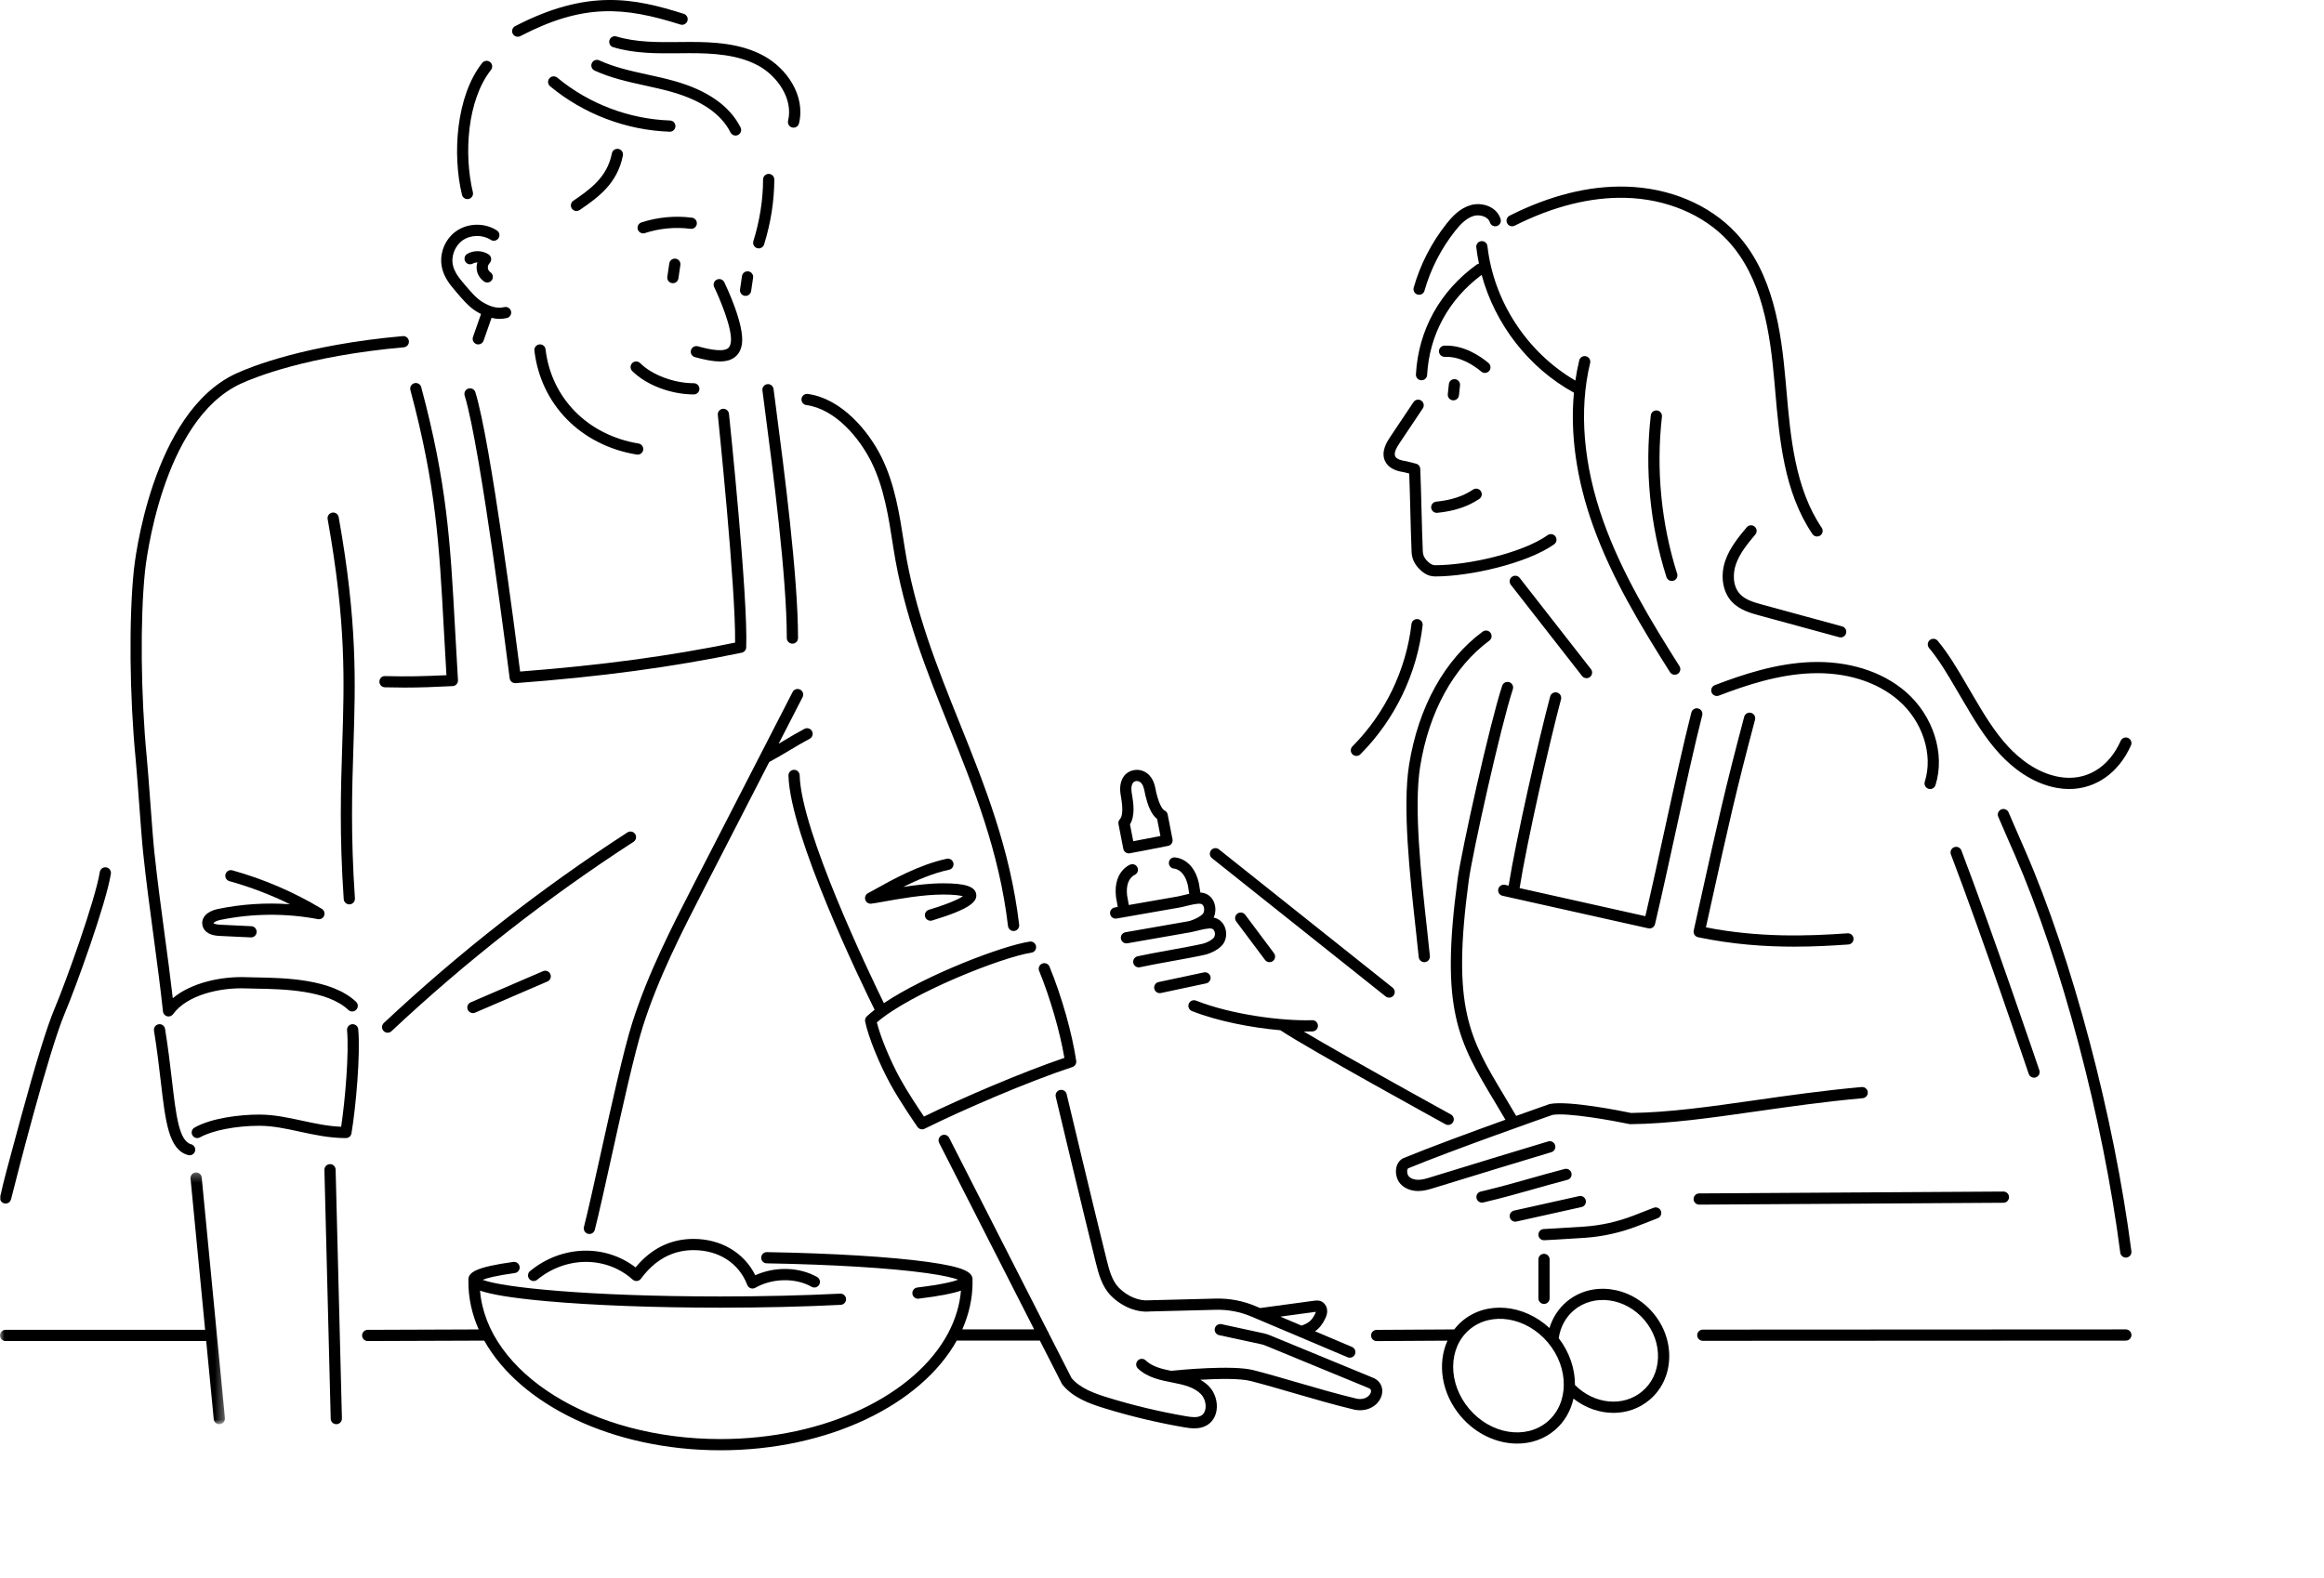
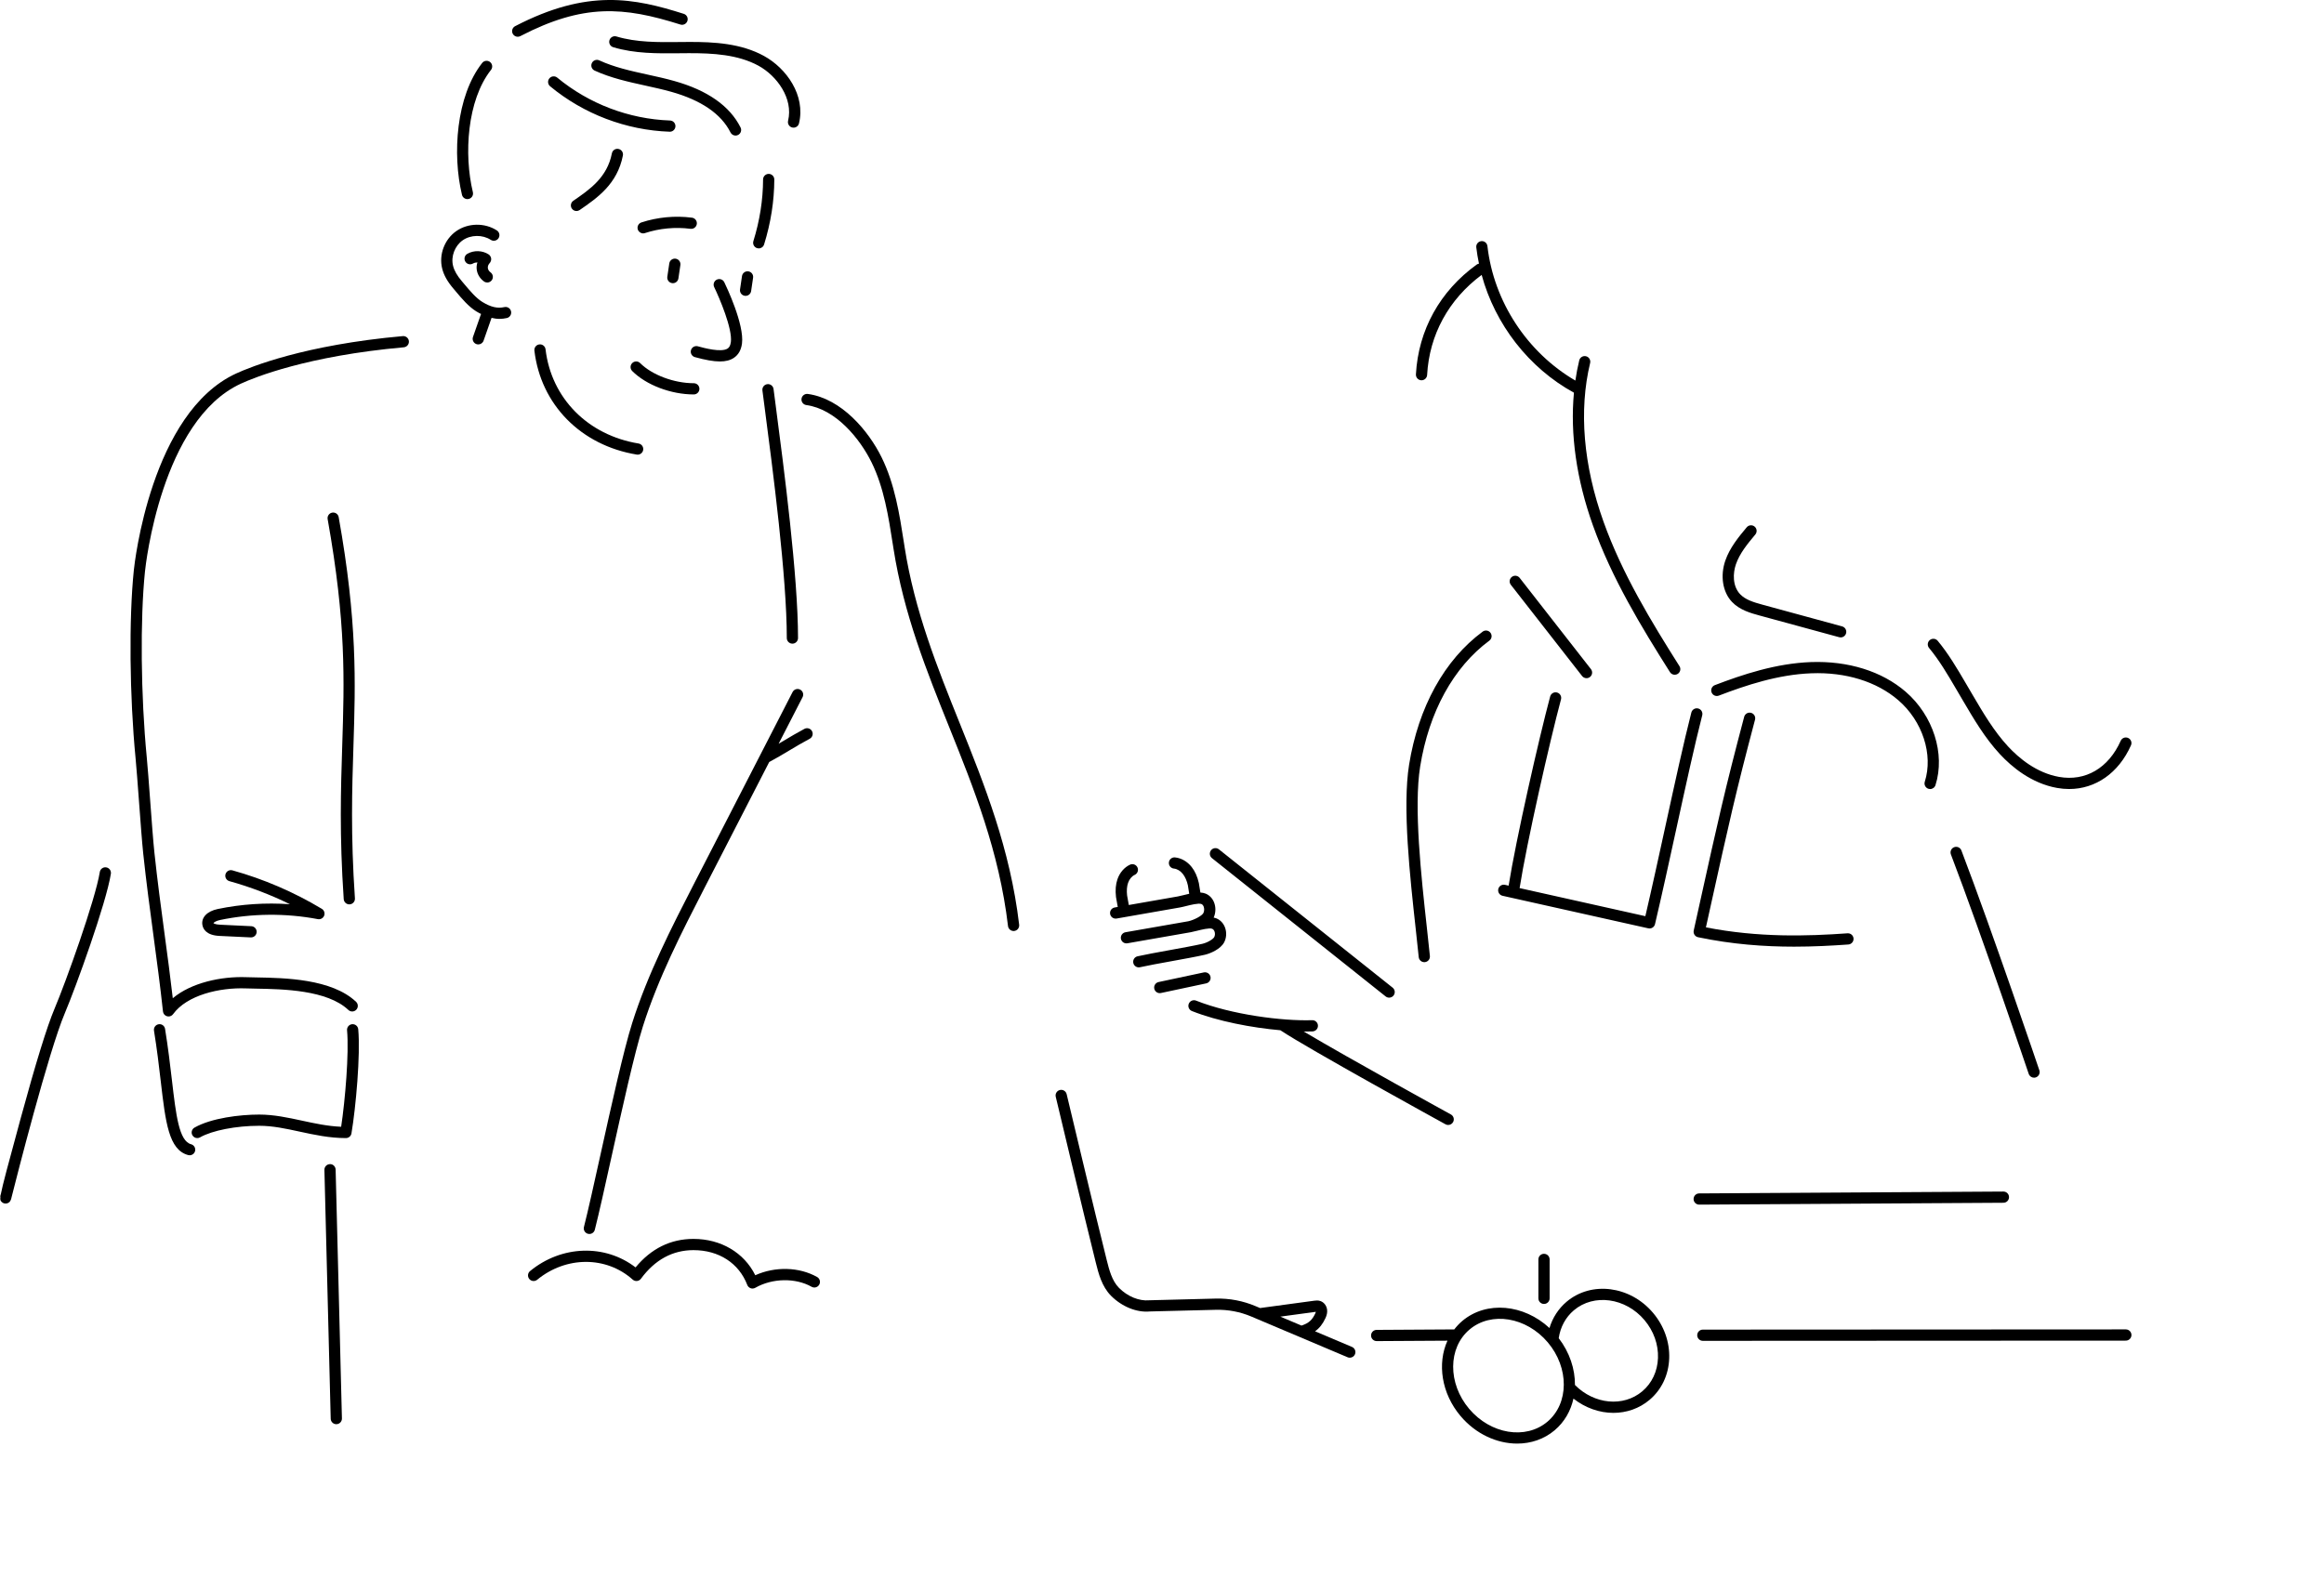
<svg xmlns="http://www.w3.org/2000/svg" xmlns:xlink="http://www.w3.org/1999/xlink" width="265" height="180" viewBox="0 0 265 180">
  <defs>
    <polygon id="cooking-a" points="0 .314 25.648 .314 25.648 29.029 0 29.029" />
  </defs>
  <g fill="none" fill-rule="evenodd">
-     <path fill="#000" d="M163.194,57.917 C163.227,58.248 163.505,58.495 163.83,58.495 C163.851,58.495 163.872,58.494 163.894,58.492 C165.807,58.305 167.374,57.786 168.681,56.906 C168.974,56.708 169.051,56.311 168.854,56.018 C168.657,55.724 168.26,55.647 167.966,55.844 C166.839,56.603 165.467,57.053 163.768,57.219 C163.417,57.253 163.16,57.566 163.194,57.917" />
-     <path fill="#000" d="M160.08 53.857L160.69 54.011C160.741 55.355 160.778 56.791 160.815 58.227 160.857 59.852 160.898 61.477 160.961 62.971 160.991 63.672 161.26 64.283 161.785 64.839 162.154 65.229 162.748 65.747 163.633 65.749L163.663 65.749C167.64 65.749 174.169 64.248 177.215 62.083 177.503 61.879 177.57 61.479 177.366 61.191 177.161 60.904 176.762 60.835 176.474 61.04 173.624 63.065 167.447 64.47 163.666 64.47 163.346 64.471 163.064 64.328 162.715 63.959 162.398 63.625 162.257 63.313 162.24 62.917 162.177 61.43 162.136 59.812 162.094 58.194 162.053 56.58 162.011 54.966 161.949 53.482 161.937 53.199 161.741 52.958 161.467 52.888L160.358 52.608C160.335 52.602 160.31 52.597 160.285 52.594 159.834 52.534 159.26 52.391 159.095 52.051 158.903 51.654 159.258 51.035 159.589 50.54L162.238 46.579C162.435 46.286 162.355 45.888 162.062 45.692 161.769 45.497 161.371 45.574 161.175 45.868L158.526 49.83C158.191 50.329 157.407 51.5 157.943 52.608 158.271 53.285 158.99 53.705 160.08 53.857M172.713 25.741C177.106 23.534 181.362 22.468 185.345 22.565 189.967 22.68 194.214 24.453 196.995 27.429 200.981 31.695 201.842 37.999 202.335 43.572L202.412 44.456C202.911 50.186 203.428 56.112 206.664 60.912 206.787 61.095 206.989 61.194 207.195 61.194 207.318 61.194 207.442 61.159 207.552 61.085 207.845 60.887 207.922 60.49 207.725 60.197 204.673 55.67 204.172 49.913 203.687 44.346L203.61 43.46C203.098 37.674 202.194 31.118 197.93 26.555 194.916 23.33 190.34 21.409 185.377 21.286 181.153 21.179 176.72 22.295 172.138 24.598 171.822 24.756 171.695 25.141 171.854 25.456 172.012 25.772 172.395 25.9 172.713 25.741M165.725 45.663C166.048 45.663 166.326 45.42 166.361 45.091L166.482 43.951C166.519 43.6 166.265 43.285 165.913 43.247 165.555 43.212 165.247 43.464 165.21 43.816L165.089 44.956C165.051 45.307 165.305 45.622 165.657 45.66 165.68 45.662 165.703 45.663 165.725 45.663M169.809 42.307C170.037 42.037 170.002 41.633 169.731 41.406 168.799 40.623 166.9 39.324 164.694 39.426 164.341 39.441 164.068 39.741 164.083 40.093 164.1 40.447 164.396 40.714 164.751 40.704 166.533 40.625 168.12 41.724 168.908 42.386 169.028 42.486 169.174 42.536 169.319 42.536 169.502 42.536 169.683 42.458 169.809 42.307M161.641 33.597C161.699 33.613 161.758 33.621 161.816 33.621 162.095 33.621 162.351 33.438 162.431 33.156 163.129 30.7 164.336 28.344 165.923 26.343 166.485 25.634 167.178 24.875 168.053 24.625 168.74 24.43 169.689 24.708 169.888 25.359 169.991 25.697 170.35 25.887 170.686 25.784 171.025 25.681 171.215 25.323 171.111 24.985 170.68 23.575 169 23.024 167.702 23.395 166.477 23.745 165.609 24.679 164.921 25.547 163.23 27.679 161.944 30.189 161.2 32.806 161.103 33.146 161.301 33.5 161.641 33.597" />
    <path fill="#000" d="M181.64 59.936C183.8 65.977 187.164 71.513 190.424 76.666 190.545 76.858 190.753 76.963 190.965 76.963 191.081 76.963 191.2 76.932 191.306 76.865 191.604 76.675 191.694 76.28 191.505 75.982 188.283 70.89 184.961 65.423 182.845 59.506 180.544 53.069 180.016 46.809 181.319 41.405 181.402 41.062 181.191 40.716 180.847 40.633 180.505 40.552 180.159 40.761 180.076 41.106 179.894 41.857 179.749 42.627 179.635 43.408 174.146 40.204 170.324 34.396 169.608 28.071 169.568 27.72 169.255 27.463 168.9 27.507 168.549 27.547 168.297 27.864 168.337 28.214 168.408 28.84 168.516 29.458 168.643 30.072 168.552 30.089 168.463 30.12 168.382 30.179 164.189 33.207 161.728 37.654 161.454 42.7 161.435 43.053 161.706 43.354 162.058 43.373 162.07 43.374 162.081 43.374 162.093 43.374 162.431 43.374 162.713 43.11 162.731 42.769 162.98 38.192 165.188 34.149 168.949 31.355 170.484 36.999 174.319 41.965 179.472 44.79 179.029 49.509 179.758 54.672 181.64 59.936M172.388 65.805C172.11 66.023 172.06 66.425 172.278 66.703L180.402 77.108C180.529 77.27 180.716 77.354 180.907 77.354 181.044 77.354 181.183 77.31 181.3 77.219 181.579 77.001 181.628 76.599 181.411 76.321L173.286 65.916C173.068 65.637 172.666 65.587 172.388 65.805M169.824 73.074C170.109 72.863 170.169 72.463 169.959 72.179 169.75 71.895 169.349 71.834 169.065 72.044 164.712 75.26 161.732 80.652 160.674 87.229 159.899 92.044 160.781 100.058 161.426 105.91 161.557 107.098 161.678 108.199 161.774 109.169 161.807 109.499 162.085 109.745 162.41 109.745 162.431 109.745 162.453 109.744 162.474 109.742 162.826 109.708 163.083 109.394 163.047 109.042 162.951 108.069 162.83 106.963 162.698 105.77 162.061 99.991 161.19 92.076 161.937 87.433 162.942 81.188 165.744 76.089 169.824 73.074M158.002 113.654C158.12 113.748 158.26 113.793 158.4 113.793 158.588 113.793 158.775 113.711 158.901 113.552 159.121 113.276 159.075 112.873 158.799 112.653L138.993 96.878C138.716 96.658 138.314 96.704 138.094 96.98 137.874 97.257 137.92 97.659 138.196 97.879L158.002 113.654zM127.325 104.768L134.534 103.507C134.734 103.473 134.983 103.411 135.255 103.343 135.752 103.217 136.678 102.986 136.988 103.111 137.101 103.157 137.187 103.252 137.245 103.393 137.334 103.611 137.329 103.897 137.232 104.118 137.088 104.453 136.155 104.931 135.52 105.076L128.336 106.332C127.988 106.392 127.755 106.724 127.815 107.072 127.876 107.42 128.208 107.654 128.556 107.592L135.766 106.332C135.773 106.331 135.783 106.328 135.791 106.326 135.793 106.326 135.795 106.326 135.797 106.326 135.8 106.325 135.804 106.324 135.807 106.323 136 106.288 136.232 106.231 136.487 106.167 136.985 106.042 137.91 105.811 138.218 105.936 138.379 106.001 138.457 106.159 138.49 106.248 138.566 106.459 138.552 106.705 138.454 106.889 138.328 107.124 137.692 107.518 137.09 107.656 136.244 107.85 134.779 108.116 133.362 108.374 131.921 108.636 130.56 108.883 129.712 109.076 129.367 109.153 129.151 109.496 129.229 109.841 129.296 110.138 129.56 110.339 129.852 110.339 129.899 110.339 129.947 110.334 129.994 110.323 130.815 110.137 132.227 109.881 133.591 109.633 135.022 109.373 136.502 109.104 137.376 108.903 138.042 108.751 139.179 108.249 139.583 107.491 139.85 106.989 139.891 106.361 139.692 105.812 139.512 105.313 139.159 104.936 138.7 104.75 138.601 104.71 138.495 104.683 138.386 104.662 138.391 104.651 138.401 104.641 138.406 104.629 138.64 104.09 138.649 103.446 138.429 102.909 138.242 102.45 137.901 102.1 137.469 101.925 137.288 101.852 137.089 101.816 136.877 101.804L136.702 100.722C136.537 99.988 136.262 99.372 135.883 98.891 135.387 98.263 134.694 97.864 133.982 97.797 133.625 97.764 133.318 98.022 133.285 98.373 133.252 98.725 133.51 99.037 133.862 99.071 134.222 99.104 134.602 99.333 134.878 99.684 135.137 100.013 135.331 100.457 135.447 100.964L135.604 101.944C135.381 101.992 135.158 102.048 134.943 102.102 134.706 102.161 134.489 102.216 134.314 102.247L128.715 103.226 128.52 102.137C128.457 101.581 128.494 101.098 128.63 100.702 128.776 100.281 129.059 99.939 129.388 99.789 129.709 99.641 129.85 99.262 129.703 98.941 129.557 98.62 129.18 98.479 128.855 98.625 128.205 98.923 127.683 99.528 127.421 100.285 127.221 100.864 127.163 101.536 127.255 102.322L127.455 103.446 127.105 103.507C126.757 103.568 126.524 103.899 126.585 104.248 126.645 104.596 126.979 104.828 127.325 104.768M138.029 111.407C137.954 111.061 137.614 110.841 137.269 110.914L132.113 112.013C131.766 112.087 131.546 112.427 131.62 112.772 131.684 113.073 131.95 113.278 132.245 113.278 132.29 113.278 132.334 113.274 132.379 113.264L137.536 112.166C137.882 112.092 138.102 111.752 138.029 111.407M135.913 115.321C138.868 116.492 142.733 117.222 145.996 117.511 149.199 119.646 164.179 127.881 164.825 128.236 164.922 128.29 165.028 128.315 165.132 128.315 165.359 128.315 165.577 128.195 165.693 127.984 165.864 127.674 165.751 127.285 165.441 127.115 165.305 127.04 153.843 120.739 148.652 117.65 148.752 117.651 148.856 117.654 148.953 117.654 149.2 117.654 149.437 117.65 149.664 117.643 150.017 117.631 150.294 117.335 150.282 116.982 150.272 116.637 149.987 116.364 149.644 116.364 149.636 116.364 149.629 116.364 149.622 116.364 146.215 116.478 140.415 115.729 136.383 114.131 136.056 114.002 135.683 114.161 135.553 114.491 135.423 114.819 135.584 115.191 135.913 115.321M195.537 78.148C195.207 78.274 195.042 78.644 195.168 78.974 195.294 79.304 195.662 79.469 195.994 79.343 199.08 78.163 202.745 76.937 206.538 76.796 210.465 76.646 213.99 77.74 216.457 79.864 219.222 82.245 220.464 86.07 219.478 89.166 219.372 89.502 219.557 89.862 219.894 89.969 219.959 89.99 220.024 90 220.088 90 220.359 90 220.611 89.826 220.698 89.554 221.835 85.984 220.434 81.6 217.291 78.894 214.579 76.559 210.748 75.366 206.491 75.517 202.512 75.666 198.721 76.93 195.537 78.148M193.641 80.81C193.298 80.723 192.95 80.928 192.861 81.27 191.997 84.636 190.976 89.313 189.896 94.265 189.138 97.739 188.356 101.325 187.615 104.5L173.277 101.297C174.084 96.149 176.718 84.541 177.997 79.771 178.089 79.43 177.887 79.08 177.545 78.988 177.206 78.896 176.854 79.099 176.762 79.44 175.483 84.209 172.855 95.788 172.025 101.017L171.609 100.924C171.265 100.85 170.922 101.064 170.845 101.409 170.768 101.754 170.985 102.096 171.33 102.173L187.954 105.887C188.001 105.897 188.048 105.902 188.094 105.902 188.384 105.902 188.647 105.703 188.716 105.409 189.502 102.076 190.337 98.244 191.146 94.538 192.224 89.598 193.242 84.932 194.101 81.589 194.189 81.247 193.983 80.898 193.641 80.81M222.992 78.483L223.816 79.887C225.05 81.988 226.325 84.162 228.034 86.008 229.4 87.484 231.642 89.353 234.565 89.873 235.029 89.956 235.488 89.996 235.937 89.996 238.952 89.996 241.58 88.177 242.989 85.016 243.133 84.694 242.988 84.315 242.665 84.172 242.342 84.027 241.964 84.173 241.82 84.495 240.431 87.61 237.801 89.148 234.789 88.614 232.216 88.156 230.206 86.472 228.972 85.139 227.358 83.394 226.118 81.282 224.919 79.239L224.096 77.835C223.153 76.228 222.177 74.566 220.951 73.09 220.724 72.818 220.321 72.78 220.05 73.007 219.778 73.233 219.741 73.636 219.966 73.908 221.127 75.304 222.075 76.92 222.992 78.483M198.421 67.773C197.527 66.829 197.603 65.347 197.941 64.365 198.378 63.097 199.282 62.013 200.156 60.964 200.382 60.693 200.346 60.289 200.074 60.063 199.801 59.836 199.4 59.874 199.173 60.145 198.269 61.229 197.245 62.459 196.732 63.949 196.133 65.688 196.432 67.534 197.493 68.653 198.381 69.591 199.652 69.937 200.674 70.216L209.719 72.681C209.775 72.697 209.831 72.704 209.888 72.704 210.169 72.704 210.427 72.517 210.504 72.233 210.597 71.892 210.396 71.54 210.055 71.447L201.01 68.981C199.907 68.681 199.017 68.401 198.421 67.773M222.827 96.632C222.497 96.758 222.332 97.127 222.457 97.458 226.005 106.76 231.277 122.331 231.33 122.487 231.42 122.753 231.669 122.922 231.936 122.922 232.004 122.922 232.073 122.911 232.141 122.888 232.476 122.775 232.655 122.412 232.542 122.077 232.489 121.92 227.209 106.327 223.653 97.002 223.527 96.671 223.157 96.506 222.827 96.632M83.677 40.819C84.199 40.472 84.512 39.921 84.607 39.18 84.887 37.006 82.825 32.677 82.589 32.191 82.434 31.873 82.052 31.74 81.734 31.895 81.416 32.049 81.284 32.432 81.438 32.749 82.033 33.976 83.535 37.493 83.339 39.017 83.276 39.498 83.098 39.667 82.969 39.753 82.243 40.235 80.236 39.681 79.577 39.499 79.233 39.405 78.883 39.605 78.789 39.945 78.695 40.285 78.895 40.638 79.236 40.732 80.436 41.064 81.36 41.228 82.092 41.228 82.759 41.228 83.267 41.092 83.677 40.819M87.654 19.834L87.652 19.834C87.3 19.834 87.013 20.119 87.012 20.471 87.004 22.803 86.632 25.169 85.906 27.503 85.802 27.84 85.99 28.199 86.327 28.304 86.391 28.324 86.455 28.333 86.518 28.333 86.791 28.333 87.043 28.157 87.128 27.883 87.892 25.427 88.283 22.935 88.292 20.476 88.293 20.123 88.007 19.835 87.654 19.834M51.702 32.919L51.996 33.267C52.671 34.071 53.437 34.982 54.327 35.527 54.509 35.639 54.686 35.73 54.863 35.819 54.853 35.84 54.835 35.856 54.827 35.879L53.933 38.435C53.816 38.768 53.992 39.133 54.326 39.25 54.396 39.274 54.467 39.286 54.537 39.286 54.802 39.286 55.049 39.121 55.141 38.857L56.035 36.301C56.04 36.286 56.037 36.27 56.042 36.254 56.344 36.324 56.644 36.372 56.94 36.372 57.224 36.372 57.506 36.34 57.789 36.277 58.133 36.201 58.351 35.859 58.275 35.514 58.198 35.169 57.856 34.949 57.512 35.028 56.714 35.204 55.962 35.028 54.995 34.436 54.283 34 53.589 33.173 52.976 32.444L52.676 32.088C52.125 31.444 51.803 30.884 51.663 30.325 51.394 29.264 51.859 28.035 52.766 27.404 53.68 26.769 55.023 26.749 55.96 27.357 56.258 27.55 56.653 27.465 56.846 27.169 57.038 26.872 56.953 26.476 56.657 26.284 55.28 25.391 53.38 25.419 52.036 26.354 50.686 27.292 50.022 29.054 50.422 30.638 50.613 31.395 51.02 32.119 51.702 32.919M69.771 17.493C69.236 20.24 67.272 21.593 65.372 22.902 65.081 23.102 65.008 23.501 65.208 23.792 65.333 23.972 65.532 24.069 65.736 24.069 65.861 24.069 65.987 24.032 66.098 23.956 68.111 22.569 70.392 20.998 71.027 17.737 71.094 17.391 70.868 17.055 70.521 16.988 70.174 16.918 69.838 17.146 69.771 17.493M87.489 43.819C87.139 43.865 86.892 44.185 86.937 44.536L87.177 46.38C88.128 53.639 89.717 65.789 89.717 72.776 89.717 73.13 90.004 73.416 90.357 73.416 90.711 73.416 90.997 73.13 90.997 72.776 90.997 65.706 89.4 53.504 88.446 46.214L88.206 44.372C88.16 44.021 87.837 43.77 87.489 43.819M91.942 46.202C95.283 46.658 98.037 50.004 99.379 52.731 100.8 55.615 101.314 58.925 101.812 62.126L101.884 62.583C103.045 70.023 105.683 76.587 108.235 82.936 111.04 89.918 113.941 97.137 114.941 105.626 114.98 105.952 115.256 106.191 115.576 106.191 115.601 106.191 115.626 106.19 115.652 106.187 116.002 106.145 116.253 105.827 116.212 105.476 115.192 96.818 112.258 89.519 109.422 82.459 106.897 76.177 104.287 69.681 103.147 62.386L103.077 61.929C102.564 58.633 102.034 55.225 100.527 52.165 99.046 49.157 95.953 45.458 92.115 44.934 91.768 44.887 91.443 45.131 91.395 45.482 91.347 45.832 91.592 46.154 91.942 46.202M39.194 102.556C39.217 102.894 39.498 103.153 39.832 103.153 39.846 103.153 39.861 103.152 39.875 103.151 40.228 103.127 40.495 102.822 40.471 102.47 39.977 95.183 40.143 90.04 40.303 85.067 40.536 77.805 40.757 70.947 38.62 58.987 38.558 58.64 38.229 58.407 37.878 58.47 37.53 58.532 37.299 58.864 37.361 59.212 39.474 71.04 39.265 77.521 39.024 85.025 38.863 90.03 38.696 95.205 39.194 102.556M146.855 150.058C147.947 149.906 149.04 149.754 150.039 149.627 150.041 149.627 150.043 149.626 150.047 149.626 150.036 149.668 150.017 149.726 149.981 149.804 149.625 150.569 149.224 150.929 148.406 151.196L145.996 150.177C146.283 150.137 146.567 150.098 146.855 150.058M120.858 124.327C120.514 124.408 120.302 124.753 120.384 125.097 120.416 125.235 123.695 139.012 124.96 144.05 125.261 145.247 125.636 146.737 126.684 147.794 127.927 149.047 129.642 149.733 131.116 149.586L138.636 149.397C140.032 149.364 141.401 149.621 142.69 150.167L153.665 154.811C153.747 154.845 153.831 154.861 153.915 154.861 154.164 154.861 154.401 154.714 154.504 154.471 154.641 154.145 154.489 153.77 154.164 153.632L149.952 151.85C150.457 151.489 150.832 151.01 151.141 150.342 151.296 150.011 151.357 149.709 151.329 149.419 151.283 148.949 150.988 148.551 150.577 148.403 150.3 148.302 150.043 148.336 149.875 148.358 148.873 148.486 147.776 148.638 146.679 148.791 145.651 148.933 144.63 149.074 143.682 149.197L143.189 148.988C141.73 148.371 140.196 148.078 138.603 148.118L131.037 148.311C129.894 148.42 128.572 147.88 127.593 146.893 126.792 146.085 126.478 144.838 126.201 143.738 124.937 138.708 121.661 124.939 121.628 124.801 121.546 124.457 121.2 124.244 120.858 124.327" />
    <path fill="#000" d="M15.846,91.37 C16.017,93.676 16.194,96.06 16.329,97.331 C16.677,100.612 17.096,103.724 17.501,106.734 C17.897,109.678 18.271,112.457 18.583,115.368 C18.611,115.631 18.798,115.85 19.054,115.918 C19.108,115.933 19.164,115.939 19.218,115.939 C19.42,115.939 19.614,115.844 19.736,115.676 C21.318,113.496 25.04,112.625 28.03,112.737 C28.38,112.75 28.782,112.757 29.222,112.765 C32.247,112.819 37.31,112.91 39.72,115.194 C39.977,115.438 40.382,115.427 40.625,115.17 C40.868,114.914 40.857,114.509 40.6,114.266 C37.829,111.639 32.456,111.543 29.245,111.485 C28.813,111.478 28.419,111.471 28.076,111.458 C25.25,111.352 21.816,112.077 19.702,113.858 C19.423,111.422 19.104,109.051 18.769,106.564 C18.365,103.563 17.948,100.459 17.601,97.196 C17.468,95.945 17.292,93.571 17.122,91.275 C16.977,89.315 16.839,87.464 16.735,86.39 C16.053,79.359 15.97,70.635 16.532,65.175 C16.605,64.472 18.41,47.921 27.468,43.76 C29.045,43.036 35.046,40.595 46.045,39.612 C46.397,39.58 46.657,39.269 46.626,38.917 C46.594,38.565 46.281,38.306 45.931,38.337 C34.728,39.339 28.558,41.852 26.933,42.598 C17.22,47.06 15.335,64.311 15.26,65.044 C14.689,70.578 14.772,79.407 15.462,86.514 C15.564,87.572 15.701,89.417 15.846,91.37" />
    <path fill="#000" d="M25.08 104.938C28.727 104.177 32.588 104.142 36.247 104.838 36.551 104.893 36.853 104.727 36.964 104.438 37.074 104.148 36.961 103.821 36.696 103.661 33.511 101.747 30.081 100.27 26.501 99.272 26.16 99.177 25.808 99.375 25.713 99.716 25.618 100.057 25.817 100.409 26.157 100.504 28.537 101.168 30.848 102.05 33.061 103.137 30.303 102.94 27.505 103.124 24.818 103.685 23.617 103.937 22.934 104.649 23.078 105.5 23.151 105.936 23.502 106.679 25.018 106.751L28.596 106.921C28.606 106.921 28.617 106.921 28.627 106.921 28.966 106.921 29.249 106.655 29.265 106.312 29.282 105.959 29.01 105.66 28.657 105.643L25.079 105.472C24.553 105.448 24.36 105.318 24.337 105.296 24.369 105.216 24.645 105.029 25.08 104.938M.15 137.05C.273 137.197.453 137.279.639 137.279.688 137.279.736 137.274.784 137.262 1.071 137.196 1.183 137.016 1.257 136.788L1.261 136.789C1.264 136.781 1.278 136.724 1.303 136.626 1.309 136.601 1.315 136.577 1.321 136.552 1.834 134.512 5.529 119.958 7.398 115.549 8.651 112.594 12.102 103.056 12.643 99.666 12.699 99.317 12.462 98.989 12.113 98.933 11.766 98.874 11.436 99.115 11.38 99.464 10.874 102.631 7.498 112.036 6.22 115.05 5.37 117.055 4.068 121.274 2.349 127.59.883 132.975.29 135.19.104 136.165.094 136.19.086 136.216.08 136.242L.02 136.478.051 136.486C.001 136.874.062 136.947.15 137.05M242.404 151.632L242.404 151.632 194.169 151.657C193.816 151.657 193.53 151.944 193.53 152.297 193.53 152.65 193.817 152.936 194.17 152.936L194.17 152.936 242.405 152.912C242.758 152.912 243.044 152.625 243.044 152.272 243.044 151.918 242.757 151.632 242.404 151.632M37.615 132.783C37.262 132.791 36.983 133.085 36.992 133.438L37.71 161.821C37.718 162.169 38.003 162.445 38.349 162.445 38.354 162.445 38.36 162.445 38.365 162.444 38.718 162.436 38.997 162.142 38.989 161.789L38.271 133.406C38.262 133.053 37.965 132.759 37.615 132.783" />
    <g transform="translate(0 133.416)">
      <mask id="cooking-b" fill="#fff">
        <use xlink:href="#cooking-a" />
      </mask>
-       <path fill="#000" d="M22.302,0.317 C21.951,0.351 21.693,0.664 21.727,1.016 L23.39,18.265 L0.64,18.265 C0.287,18.265 -0,18.552 -0,18.905 C-0,19.258 0.287,19.545 0.64,19.545 L23.513,19.545 L24.371,28.45 C24.404,28.781 24.682,29.029 25.008,29.029 C25.028,29.029 25.049,29.028 25.07,29.026 C25.422,28.992 25.679,28.679 25.646,28.327 L23.001,0.892 C22.967,0.541 22.66,0.286 22.302,0.317" mask="url(#cooking-b)" />
    </g>
-     <path fill="#000" d="M129.114 90.838L129.087 90.686C129.023 90.332 128.904 89.674 129.196 89.281 129.324 89.109 129.65 89.012 129.914 89.151 130.315 89.361 130.437 89.853 130.546 90.428 130.569 90.55 130.59 90.661 130.613 90.754 130.853 91.721 131.217 92.859 131.943 93.416L132.322 95.354C131.364 95.545 130.006 95.803 129.223 95.951L128.848 94.028C129.458 93.055 129.23 91.582 129.114 90.838M128.716 97.336C128.754 97.336 128.794 97.333 128.834 97.325 128.961 97.302 131.976 96.738 133.203 96.48 133.545 96.408 133.766 96.074 133.699 95.731L133.147 92.9C133.108 92.702 132.978 92.533 132.796 92.446 132.644 92.373 132.249 92.033 131.855 90.446 131.837 90.373 131.821 90.286 131.803 90.191 131.686 89.57 131.49 88.531 130.508 88.017 129.715 87.603 128.688 87.821 128.169 88.518 127.546 89.356 127.737 90.409 127.828 90.914L127.849 91.034C127.93 91.558 128.147 92.948 127.695 93.44 127.557 93.589 127.499 93.795 127.538 93.995L128.089 96.819C128.148 97.124 128.415 97.336 128.716 97.336M178.728 134.572C179.07 134.483 179.274 134.133 179.184 133.791 179.095 133.449 178.746 133.245 178.403 133.335 176.992 133.705 175.754 134.055 174.551 134.396 172.718 134.914 170.987 135.404 168.842 135.91 168.498 135.991 168.286 136.335 168.366 136.679 168.436 136.974 168.698 137.172 168.988 137.172 169.037 137.172 169.087 137.167 169.136 137.155 171.308 136.643 173.053 136.15 174.899 135.627 176.095 135.289 177.325 134.941 178.728 134.572M172.781 139.344C172.827 139.344 172.873 139.34 172.92 139.329 174.231 139.041 175.43 138.772 176.63 138.503 177.828 138.234 179.025 137.965 180.335 137.678 180.68 137.602 180.898 137.26 180.822 136.916 180.746 136.57 180.403 136.35 180.06 136.428 178.748 136.716 177.549 136.985 176.349 137.255 175.152 137.523 173.954 137.792 172.645 138.08 172.3 138.155 172.082 138.497 172.157 138.842 172.223 139.14 172.488 139.344 172.781 139.344M186.735 139.84L189.023 138.953C189.353 138.825 189.516 138.454 189.389 138.125 189.261 137.795 188.889 137.631 188.561 137.76L186.273 138.648C184.455 139.352 182.557 139.777 180.629 139.909 178.414 140.061 176.028 140.184 176.026 140.185 175.673 140.203 175.402 140.503 175.42 140.856 175.438 141.198 175.72 141.463 176.058 141.463 176.07 141.463 176.081 141.463 176.092 141.462 176.092 141.462 178.491 141.338 180.717 141.186 182.773 141.045 184.798 140.592 186.735 139.84M108.714 98.446C108.641 98.1 108.303 97.879 107.956 97.952 104.828 98.612 101.606 100.415 99.875 101.384 99.491 101.598 99.192 101.767 98.996 101.863 98.717 101.999 98.577 102.317 98.663 102.615 98.749 102.913 99.034 103.109 99.346 103.073 99.638 103.042 100.11 102.957 100.762 102.839 102.441 102.537 105.25 102.031 107.551 102.031 108.794 102.031 109.459 102.136 109.802 102.225 109.388 102.503 108.371 103.025 105.916 103.769 105.578 103.871 105.387 104.229 105.49 104.566 105.574 104.843 105.827 105.021 106.102 105.021 106.163 105.021 106.226 105.012 106.288 104.993 110.634 103.676 111.441 102.839 111.315 101.988 111.186 101.121 110.061 100.751 107.551 100.751 106.083 100.751 104.442 100.943 102.995 101.164 104.555 100.385 106.42 99.584 108.22 99.204 108.566 99.131 108.787 98.792 108.714 98.446" />
-     <path fill="#000" d="M91.186 88.43C91.177 88.076 90.866 87.783 90.531 87.806 90.177 87.814 89.898 88.108 89.907 88.461 90.075 95.326 98.292 112.261 99.731 115.175 99.404 115.427 99.104 115.678 98.841 115.923 98.678 116.076 98.606 116.302 98.651 116.521 99.012 118.265 100.22 121.261 101.521 123.647 102.58 125.59 104.534 128.418 104.617 128.537 104.74 128.715 104.939 128.813 105.143 128.813 105.239 128.813 105.336 128.791 105.427 128.746 109.742 126.608 117.118 123.413 122.286 121.704 122.581 121.607 122.763 121.311 122.718 121.003 122.25 117.836 121.055 113.618 119.673 110.257 119.539 109.93 119.166 109.773 118.838 109.908 118.511 110.043 118.356 110.417 118.49 110.743 119.739 113.783 120.87 117.689 121.368 120.662 116.38 122.357 109.617 125.276 105.358 127.354 104.757 126.467 103.426 124.467 102.644 123.034 101.481 120.903 100.402 118.286 99.985 116.615 103.857 113.265 114.291 109.161 117.603 108.664 117.952 108.612 118.193 108.286 118.141 107.936 118.088 107.587 117.761 107.344 117.413 107.399 114.295 107.866 105.587 111.199 100.786 114.42 99.169 111.115 91.343 94.809 91.186 88.43M242.404 143.439C242.431 143.439 242.459 143.438 242.486 143.434 242.837 143.389 243.084 143.068 243.039 142.717 241.044 127.295 236.292 109.364 230.935 97.035 230.718 96.535 230.499 96.036 230.28 95.537 229.86 94.581 229.44 93.626 229.034 92.664 228.896 92.338 228.521 92.186 228.196 92.323 227.87 92.461 227.718 92.836 227.855 93.161 228.263 94.129 228.686 95.091 229.108 96.052 229.327 96.549 229.545 97.046 229.762 97.545 235.075 109.773 239.788 127.569 241.77 142.882 241.812 143.204 242.087 143.439 242.404 143.439M154.668 86.224C154.832 86.224 154.997 86.161 155.122 86.035 159.051 82.084 161.572 76.86 162.219 71.327 162.26 70.976 162.009 70.658 161.658 70.617 161.307 70.574 160.989 70.827 160.948 71.178 160.334 76.428 157.942 81.384 154.215 85.133 153.965 85.383 153.966 85.789 154.217 86.038 154.342 86.162 154.505 86.224 154.668 86.224M188.944 46.816C188.59 46.777 188.275 47.028 188.236 47.379 187.53 53.535 188.147 59.912 190.021 65.82 190.107 66.093 190.359 66.267 190.63 66.267 190.694 66.267 190.76 66.257 190.823 66.237 191.161 66.13 191.347 65.77 191.24 65.434 189.421 59.696 188.822 53.503 189.507 47.525 189.547 47.174 189.295 46.857 188.944 46.816M156.449 157.101L144.852 152.322C144.609 152.217 144.356 152.135 144.1 152.08L139.283 151.036C138.938 150.965 138.597 151.181 138.522 151.527 138.447 151.872 138.667 152.212 139.011 152.287L143.83 153.33C144.003 153.368 144.175 153.423 144.352 153.501L155.999 158.298C156.283 158.395 156.385 158.554 156.322 158.798 156.215 159.21 155.639 159.713 154.723 159.542 152.415 158.989 150.141 158.326 147.942 157.686 146.213 157.182 144.581 156.707 142.95 156.285 140.531 155.661 134.404 156.268 133.537 156.358 132.45 156.141 131.373 155.869 130.638 155.167 130.383 154.922 129.978 154.932 129.734 155.188 129.49 155.443 129.499 155.848 129.755 156.092 130.855 157.143 132.371 157.437 133.71 157.696 134.987 157.943 136.196 158.23 136.955 159.033 137.341 159.44 137.544 160.094 137.459 160.661 137.419 160.924 137.3 161.279 136.955 161.473 136.505 161.727 135.852 161.642 135.223 161.533 132.221 161.016 129.222 160.299 126.309 159.403 124.837 158.95 123.188 158.368 122.188 157.187L119.601 152.108C119.576 152.017 119.536 151.934 119.477 151.864L108.231 129.782C108.071 129.467 107.686 129.341 107.371 129.502 107.056 129.663 106.931 130.048 107.091 130.363L117.923 151.632 109.728 151.632C110.487 149.912 110.901 148.095 110.901 146.213 110.901 146.188 110.89 146.168 110.887 146.144 110.896 146.084 110.901 146.024 110.901 145.963 110.901 145.129 110.063 144.529 105.782 143.935 101.592 143.354 94.909 142.947 87.447 142.818 87.097 142.809 86.803 143.094 86.797 143.447 86.791 143.8 87.072 144.091 87.425 144.097 94.838 144.225 101.464 144.628 105.605 145.203 107.74 145.499 108.771 145.779 109.263 145.964 108.7 146.176 107.427 146.512 104.595 146.855 104.244 146.898 103.994 147.217 104.037 147.568 104.076 147.892 104.352 148.13 104.671 148.13 104.697 148.13 104.723 148.129 104.749 148.126 107.206 147.827 108.685 147.522 109.576 147.212 109.435 148.887 108.934 150.5 108.133 152.023 108.132 152.023 108.132 152.023 108.132 152.023 104.425 159.064 94.185 164.14 82.156 164.14 67.524 164.14 55.531 156.633 54.735 147.21 55.901 147.614 58.096 148.03 62.224 148.405 67.551 148.888 74.63 149.154 82.156 149.154 86.959 149.154 91.7 149.043 95.867 148.831 96.22 148.813 96.491 148.513 96.473 148.16 96.455 147.807 96.162 147.537 95.802 147.554 91.656 147.763 86.938 147.875 82.156 147.875 66.933 147.875 57.212 146.833 55.028 145.972 55.51 145.787 56.538 145.504 58.706 145.203 59.056 145.154 59.3 144.832 59.252 144.482 59.203 144.132 58.875 143.886 58.53 143.935 54.248 144.529 53.41 145.129 53.41 145.963 53.41 146.028 53.411 146.097 53.42 146.168 53.418 146.184 53.41 146.197 53.41 146.213 53.41 148.096 53.825 149.915 54.585 151.636L41.928 151.682C41.574 151.683 41.289 151.97 41.29 152.323 41.291 152.676 41.577 152.961 41.93 152.961L41.932 152.961 55.218 152.913C59.297 160.209 69.831 165.42 82.156 165.42 94.481 165.42 105.016 160.209 109.094 152.912L118.575 152.912 121.08 157.832C121.101 157.873 121.126 157.912 121.156 157.947 122.377 159.438 124.261 160.112 125.932 160.626 128.897 161.538 131.95 162.267 135.006 162.794 135.383 162.859 135.785 162.918 136.189 162.918 136.665 162.918 137.143 162.836 137.584 162.587 138.203 162.237 138.608 161.62 138.724 160.85 138.867 159.9 138.537 158.841 137.884 158.153 137.583 157.835 137.239 157.585 136.871 157.376 138.919 157.256 141.39 157.204 142.63 157.524 144.241 157.941 145.865 158.414 147.584 158.914 149.797 159.559 152.087 160.226 154.456 160.793 154.672 160.834 154.881 160.853 155.081 160.853 156.401 160.852 157.323 160.025 157.56 159.122 157.796 158.219 157.335 157.401 156.449 157.101M212.399 125.262C212.751 125.23 213.01 124.919 212.978 124.567 212.947 124.215 212.633 123.959 212.284 123.987 207.893 124.385 203.913 124.953 200.064 125.503 195.054 126.218 190.321 126.893 185.987 126.945 185.002 126.74 178.898 125.507 176.745 125.917 176.714 125.923 176.683 125.931 176.654 125.941 176.612 125.956 175.074 126.495 172.884 127.279 172.421 126.486 171.973 125.734 171.55 125.029 167.533 118.331 165.517 114.968 167.479 100.427 167.902 97.294 171.141 82.76 172.506 78.618 172.617 78.283 172.434 77.921 172.098 77.811 171.762 77.7 171.401 77.883 171.29 78.218 169.873 82.521 166.65 97.005 166.211 100.256 164.189 115.241 166.282 118.732 170.453 125.687 170.835 126.326 171.242 127.008 171.659 127.718 167.949 129.054 163.029 130.86 160.012 132.107 159.985 132.118 159.959 132.131 159.933 132.146 159.544 132.374 159.285 132.771 159.203 133.264 159.102 133.868 159.282 134.562 159.65 134.989 160.123 135.538 160.874 135.849 161.719 135.849 161.743 135.849 161.767 135.849 161.791 135.848 162.43 135.835 163.011 135.654 163.573 135.48L163.737 135.429C169.336 133.706 173.641 132.394 176.897 131.419 177.236 131.317 177.428 130.961 177.326 130.622 177.225 130.284 176.869 130.091 176.53 130.193 173.271 131.169 168.963 132.482 163.36 134.206L163.193 134.258C162.694 134.413 162.223 134.559 161.764 134.569 161.273 134.579 160.853 134.424 160.62 134.154 160.512 134.028 160.424 133.725 160.465 133.474 160.477 133.404 160.503 133.314 160.558 133.266 165.684 131.152 176.23 127.446 177.028 127.166 178.732 126.873 183.921 127.819 185.793 128.211 185.838 128.22 185.868 128.224 185.932 128.225 190.368 128.179 195.166 127.494 200.244 126.769 204.078 126.222 208.041 125.656 212.399 125.262M144.759 109.745C144.892 109.745 145.027 109.704 145.142 109.618 145.424 109.406 145.483 109.005 145.271 108.722L141.989 104.338C141.777 104.055 141.377 103.996 141.093 104.209 140.811 104.42 140.753 104.821 140.964 105.104L144.247 109.489C144.372 109.657 144.564 109.745 144.759 109.745M43.736 117.589C43.862 117.724 44.032 117.791 44.203 117.791 44.36 117.791 44.517 117.734 44.64 117.618 53.155 109.634 62.44 102.368 72.238 96.021 72.535 95.829 72.62 95.433 72.428 95.137 72.236 94.84 71.84 94.755 71.543 94.947 61.681 101.335 52.335 108.649 43.765 116.685 43.507 116.927 43.494 117.332 43.736 117.589M53.924 115.556C54.009 115.556 54.095 115.539 54.177 115.503L62.422 111.95C62.747 111.81 62.896 111.434 62.756 111.109 62.616 110.785 62.241 110.634 61.915 110.775L53.671 114.328C53.347 114.468 53.197 114.844 53.336 115.169 53.441 115.411 53.677 115.556 53.924 115.556M54.206 44.739C54.102 44.402 53.742 44.213 53.406 44.318 53.069 44.423 52.88 44.781 52.984 45.119 54.82 51.037 58.082 77.098 58.115 77.361 58.154 77.683 58.429 77.921 58.749 77.921 58.764 77.921 58.781 77.921 58.797 77.92 68.523 77.19 76.715 76.087 84.579 74.446 84.867 74.386 85.077 74.138 85.088 73.845 85.307 68.164 83.214 48.053 83.124 47.199 83.088 46.848 82.771 46.596 82.422 46.629 82.07 46.667 81.815 46.981 81.852 47.333 81.873 47.535 83.907 67.075 83.822 73.296 76.329 74.835 68.508 75.888 59.308 76.597 58.795 72.535 55.939 50.327 54.206 44.739M50.615 71.856C50.703 73.473 50.796 75.181 50.906 77.011 48.294 77.137 46.476 77.182 43.919 77.115 43.543 77.091 43.272 77.384 43.263 77.738 43.254 78.091 43.532 78.385 43.885 78.394 44.701 78.415 45.44 78.425 46.154 78.425 47.898 78.425 49.485 78.365 51.616 78.257 51.787 78.249 51.947 78.172 52.061 78.045 52.174 77.917 52.233 77.75 52.222 77.579 52.095 75.505 51.991 73.589 51.893 71.786 51.35 61.825 50.991 55.245 48.033 44.161 47.942 43.82 47.592 43.618 47.25 43.708 46.908 43.799 46.705 44.149 46.796 44.491 49.721 55.446 50.076 61.974 50.615 71.856" />
    <path fill="#000" d="M200.122 82.089C200.212 81.747 200.009 81.397 199.668 81.306 199.326 81.215 198.976 81.418 198.885 81.76 196.704 89.975 195.86 93.794 193.82 103.02L193.131 106.135C193.095 106.302 193.126 106.477 193.219 106.621 193.311 106.764 193.457 106.865 193.625 106.9 197.524 107.718 201.202 107.977 204.577 107.977 206.775 107.977 208.844 107.867 210.762 107.73 211.114 107.705 211.379 107.398 211.354 107.046 211.329 106.694 211.026 106.429 210.67 106.454 206.059 106.784 200.556 106.955 194.522 105.776L195.07 103.296C197.105 94.088 197.947 90.277 200.122 82.089M89.96 85.624C90.738 85.159 91.543 84.678 92.327 84.265 92.64 84.1 92.759 83.713 92.595 83.401 92.43 83.088 92.043 82.968 91.73 83.133 90.916 83.562 90.097 84.052 89.304 84.526 89.133 84.628 88.958 84.73 88.785 84.833 89.939 82.586 90.925 80.669 91.516 79.518 91.678 79.203 91.553 78.818 91.239 78.656 90.925 78.495 90.539 78.62 90.378 78.934 89.353 80.929 87.149 85.215 84.922 89.548 82.602 94.058 80.258 98.617 79.192 100.695 76.569 105.804 73.857 111.088 72.085 116.693 71.107 119.787 69.702 126.138 68.463 131.742 67.74 135.009 67.058 138.095 66.585 139.952 66.498 140.294 66.705 140.642 67.048 140.729 67.1 140.742 67.153 140.749 67.205 140.749 67.491 140.749 67.752 140.556 67.825 140.267 68.303 138.391 68.988 135.295 69.712 132.018 70.946 126.44 72.344 120.119 73.305 117.078 75.044 111.576 77.731 106.341 80.33 101.279 81.396 99.201 83.74 94.642 86.059 90.133 86.618 89.046 87.176 87.962 87.713 86.916 88.468 86.511 89.225 86.063 89.96 85.624M72.09 41.415C71.84 41.665 71.84 42.07 72.09 42.32 73.687 43.916 76.509 44.99 79.112 44.99 79.466 44.99 79.752 44.703 79.752 44.35 79.752 43.996 79.466 43.71 79.112 43.71 76.862 43.71 74.346 42.766 72.995 41.415 72.745 41.165 72.34 41.165 72.09 41.415M193.76 137.401L228.448 137.188C228.802 137.186 229.086 136.898 229.084 136.544 229.082 136.193 228.796 135.909 228.445 135.909L228.441 135.909 193.752 136.122C193.399 136.123 193.115 136.412 193.116 136.765 193.118 137.117 193.404 137.401 193.756 137.401L193.76 137.401zM85.018 33.746C85.33 33.746 85.602 33.517 85.649 33.199L85.873 31.677C85.925 31.327 85.683 31.002 85.334 30.951 84.987 30.9 84.659 31.141 84.608 31.49L84.384 33.013C84.332 33.363 84.574 33.688 84.924 33.739 84.955 33.744 84.986 33.746 85.018 33.746M76.317 30.045L76.093 31.568C76.041 31.917 76.283 32.243 76.632 32.294 76.664 32.299 76.695 32.301 76.727 32.301 77.039 32.301 77.312 32.072 77.358 31.754L77.582 30.232C77.634 29.882 77.392 29.557 77.043 29.505 76.696 29.454 76.368 29.696 76.317 30.045M55.182 32.099C55.296 32.183 55.429 32.223 55.56 32.223 55.757 32.223 55.951 32.133 56.076 31.962 56.286 31.677 56.224 31.276 55.939 31.068 55.753 30.931 55.644 30.755 55.627 30.561 55.608 30.366 55.686 30.166 55.845 29.997 55.851 29.989 55.854 29.98 55.86 29.972 55.877 29.952 55.897 29.935 55.911 29.912 55.926 29.891 55.928 29.867 55.939 29.845 55.959 29.805 55.976 29.767 55.987 29.725 55.998 29.686 56.003 29.648 56.006 29.608 56.009 29.566 56.01 29.527 56.005 29.486 56.001 29.445 55.991 29.407 55.978 29.368 55.966 29.329 55.952 29.293 55.932 29.256 55.912 29.219 55.887 29.186 55.858 29.153 55.842 29.134 55.834 29.11 55.816 29.093 55.802 29.08 55.784 29.075 55.769 29.064 55.755 29.052 55.747 29.036 55.731 29.026 55.014 28.551 54.031 28.521 53.287 28.952 52.981 29.129 52.876 29.52 53.053 29.826 53.23 30.133 53.621 30.237 53.927 30.06 54.08 29.972 54.259 29.932 54.439 29.93 54.363 30.172 54.329 30.423 54.353 30.679 54.404 31.24 54.699 31.745 55.182 32.099M53.299 22.711C53.349 22.711 53.399 22.705 53.449 22.693 53.793 22.61 54.004 22.265 53.921 21.921 52.883 17.612 53.259 11.437 55.987 7.972 56.206 7.694 56.158 7.292 55.88 7.073 55.603 6.855 55.201 6.903 54.982 7.18 52.001 10.966 51.567 17.612 52.678 22.221 52.748 22.514 53.011 22.711 53.299 22.711M59.035 4.193C59.134 4.193 59.235 4.17 59.329 4.121 66.509.392 71.11.75 77.582 2.799 77.918 2.905 78.278 2.719 78.385 2.381 78.492 2.044 78.305 1.685 77.968 1.578 72.353-.199 67.03-1.319 58.739 2.985 58.426 3.148 58.303 3.534 58.466 3.848 58.58 4.067 58.803 4.193 59.035 4.193M76.882 9.237C75.878 8.955 74.848 8.729 73.851 8.51 71.902 8.082 70.061 7.678 68.333 6.885 68.012 6.739 67.632 6.879 67.485 7.2 67.338 7.521 67.479 7.901 67.8 8.049 69.652 8.898 71.647 9.336 73.577 9.76 74.556 9.975 75.568 10.197 76.536 10.469 79.963 11.431 82.239 12.992 83.299 15.11 83.412 15.333 83.637 15.463 83.872 15.463 83.968 15.463 84.066 15.441 84.158 15.395 84.474 15.237 84.602 14.852 84.443 14.537 83.215 12.084 80.671 10.3 76.882 9.237M70.291 4.16C69.954 4.059 69.596 4.249 69.494 4.588 69.392 4.926 69.584 5.283 69.922 5.385 72.385 6.126 74.971 6.1 77.475 6.074 77.83 6.07 78.186 6.067 78.541 6.065 81.287 6.059 84.153 6.219 86.492 7.499 88.583 8.643 90.476 11.231 89.864 13.772 89.781 14.115 89.992 14.461 90.336 14.544 90.386 14.556 90.437 14.561 90.486 14.561 90.775 14.561 91.037 14.365 91.108 14.072 91.877 10.878 89.677 7.784 87.106 6.377 84.513 4.958 81.459 4.771 78.536 4.785 78.178 4.787 77.82 4.791 77.461 4.794 75.057 4.82 72.567 4.845 70.291 4.16M79.456 25.546C79.501 25.195 79.254 24.874 78.904 24.829 76.978 24.58 74.983 24.767 73.138 25.371 72.802 25.481 72.619 25.843 72.729 26.179 72.817 26.448 73.068 26.62 73.337 26.62 73.403 26.62 73.47 26.609 73.536 26.587 75.202 26.042 77.002 25.873 78.739 26.098 79.086 26.143 79.41 25.896 79.456 25.546M61.254 145.969C64.549 143.261 69.129 143.254 72.143 145.951 72.278 146.071 72.456 146.129 72.635 146.111 72.815 146.092 72.978 145.999 73.085 145.853 74.679 143.688 76.695 142.591 79.076 142.591 81.965 142.591 84.258 144.075 85.21 146.561 85.277 146.736 85.417 146.872 85.593 146.934 85.663 146.96 85.735 146.972 85.808 146.972 85.918 146.972 86.027 146.943 86.125 146.887 88.065 145.778 90.705 145.731 92.544 146.77 92.854 146.944 93.243 146.836 93.416 146.527 93.59 146.22 93.481 145.83 93.174 145.656 91.123 144.498 88.372 144.437 86.122 145.455 84.846 142.881 82.209 141.311 79.076 141.311 76.472 141.311 74.253 142.404 72.471 144.561 68.994 141.883 64.042 142.021 60.441 144.98 60.168 145.204 60.129 145.607 60.353 145.88 60.578 146.154 60.981 146.192 61.254 145.969M62.643 8.939C62.417 9.211 62.455 9.614 62.727 9.84 66.552 13.009 71.393 14.85 76.357 15.024 76.365 15.025 76.372 15.025 76.38 15.025 76.723 15.025 77.007 14.753 77.019 14.407 77.031 14.054 76.755 13.758 76.402 13.745 71.719 13.581 67.152 11.844 63.543 8.855 63.271 8.629 62.868 8.668 62.643 8.939M187.267 158.692C185.108 160.516 181.781 160.185 179.588 157.972 179.604 156.159 178.985 154.259 177.737 152.634 177.921 151.369 178.526 150.245 179.465 149.452 181.751 147.521 185.362 148.021 187.515 150.569 188.564 151.812 189.112 153.348 189.056 154.893 189.001 156.415 188.366 157.764 187.267 158.692M176.448 162.16C173.975 164.249 169.971 163.59 167.522 160.691 165.075 157.792 165.095 153.735 167.569 151.646 170.042 149.557 174.045 150.216 176.494 153.115 178.941 156.014 178.921 160.071 176.448 162.16M178.639 148.474C177.709 149.26 177.038 150.299 176.682 151.475 173.753 148.759 169.498 148.343 166.743 150.668 166.397 150.96 166.095 151.286 165.826 151.634L156.975 151.687C156.622 151.689 156.338 151.977 156.339 152.33 156.341 152.682 156.627 152.966 156.979 152.966L156.983 152.966 165.051 152.918C163.871 155.526 164.357 158.926 166.545 161.517 168.279 163.57 170.693 164.657 172.999 164.657 174.554 164.657 176.06 164.162 177.273 163.138 178.394 162.191 179.109 160.923 179.417 159.526 180.774 160.594 182.387 161.153 183.968 161.153 185.456 161.153 186.912 160.667 188.093 159.67 189.471 158.506 190.267 156.826 190.335 154.939 190.402 153.075 189.747 151.23 188.492 149.744 185.885 146.657 181.465 146.089 178.639 148.474M40.154 116.821C39.802 116.852 39.542 117.164 39.574 117.516 39.812 120.138 39.354 125.52 38.901 128.519 37.36 128.456 35.881 128.135 34.445 127.824 32.868 127.483 31.236 127.129 29.56 127.129 27.363 127.129 24.112 127.518 22.179 128.615 21.872 128.789 21.764 129.179 21.939 129.487 22.056 129.694 22.273 129.811 22.496 129.811 22.602 129.811 22.711 129.784 22.811 129.727 24.201 128.938 26.914 128.408 29.56 128.408 31.099 128.408 32.593 128.732 34.174 129.075 35.844 129.437 37.57 129.811 39.445 129.811 39.757 129.811 40.024 129.585 40.076 129.277 40.577 126.295 41.114 120.334 40.849 117.4 40.817 117.049 40.514 116.794 40.154 116.821" />
    <path fill="#000" d="M18.822 117.355C18.766 117.006 18.438 116.766 18.089 116.826 17.74 116.883 17.503 117.212 17.56 117.56 17.904 119.682 18.131 121.623 18.331 123.336 18.88 128.044 19.243 131.154 21.456 131.749 21.512 131.764 21.568 131.771 21.623 131.771 21.906 131.771 22.164 131.583 22.241 131.298 22.332 130.957 22.13 130.605 21.789 130.513 20.414 130.144 20.073 127.226 19.602 123.188 19.4 121.462 19.172 119.505 18.822 117.355M176.059 148.729C176.413 148.729 176.699 148.443 176.699 148.089L176.699 143.65C176.699 143.296 176.413 143.01 176.059 143.01 175.705 143.01 175.419 143.296 175.419 143.65L175.419 148.089C175.419 148.443 175.705 148.729 176.059 148.729M61.498 39.283C61.147 39.325 60.896 39.642 60.937 39.993 61.661 46.149 66.241 50.802 72.605 51.849 72.64 51.855 72.675 51.858 72.71 51.858 73.017 51.858 73.289 51.635 73.34 51.322 73.397 50.973 73.161 50.644 72.813 50.587 67.026 49.635 62.863 45.418 62.208 39.844 62.166 39.493 61.848 39.239 61.498 39.283" />
  </g>
</svg>